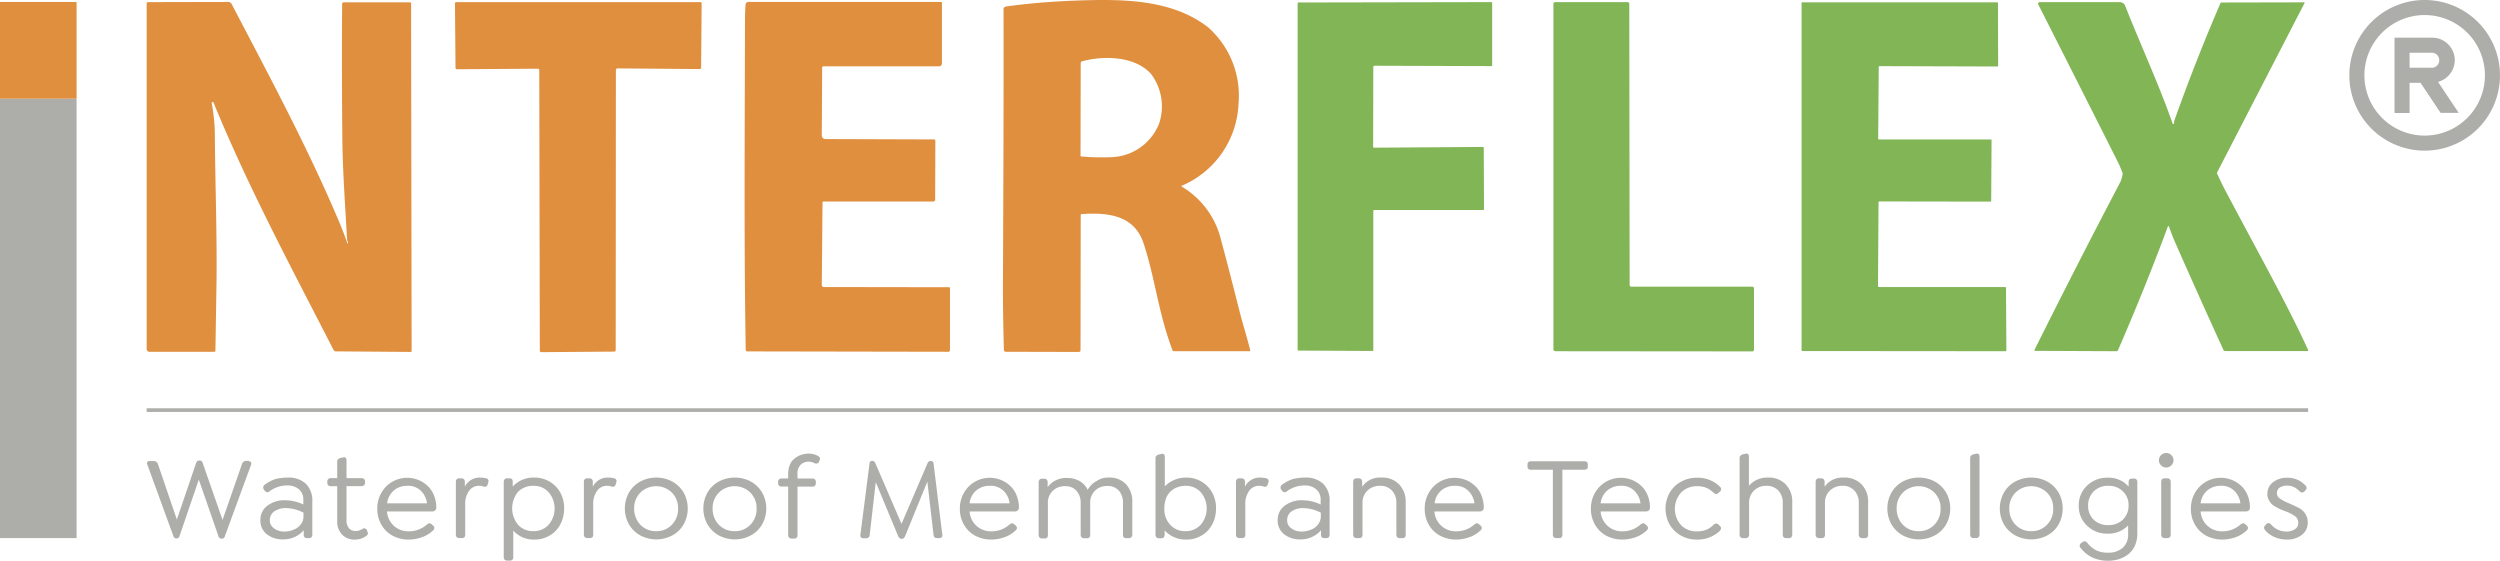
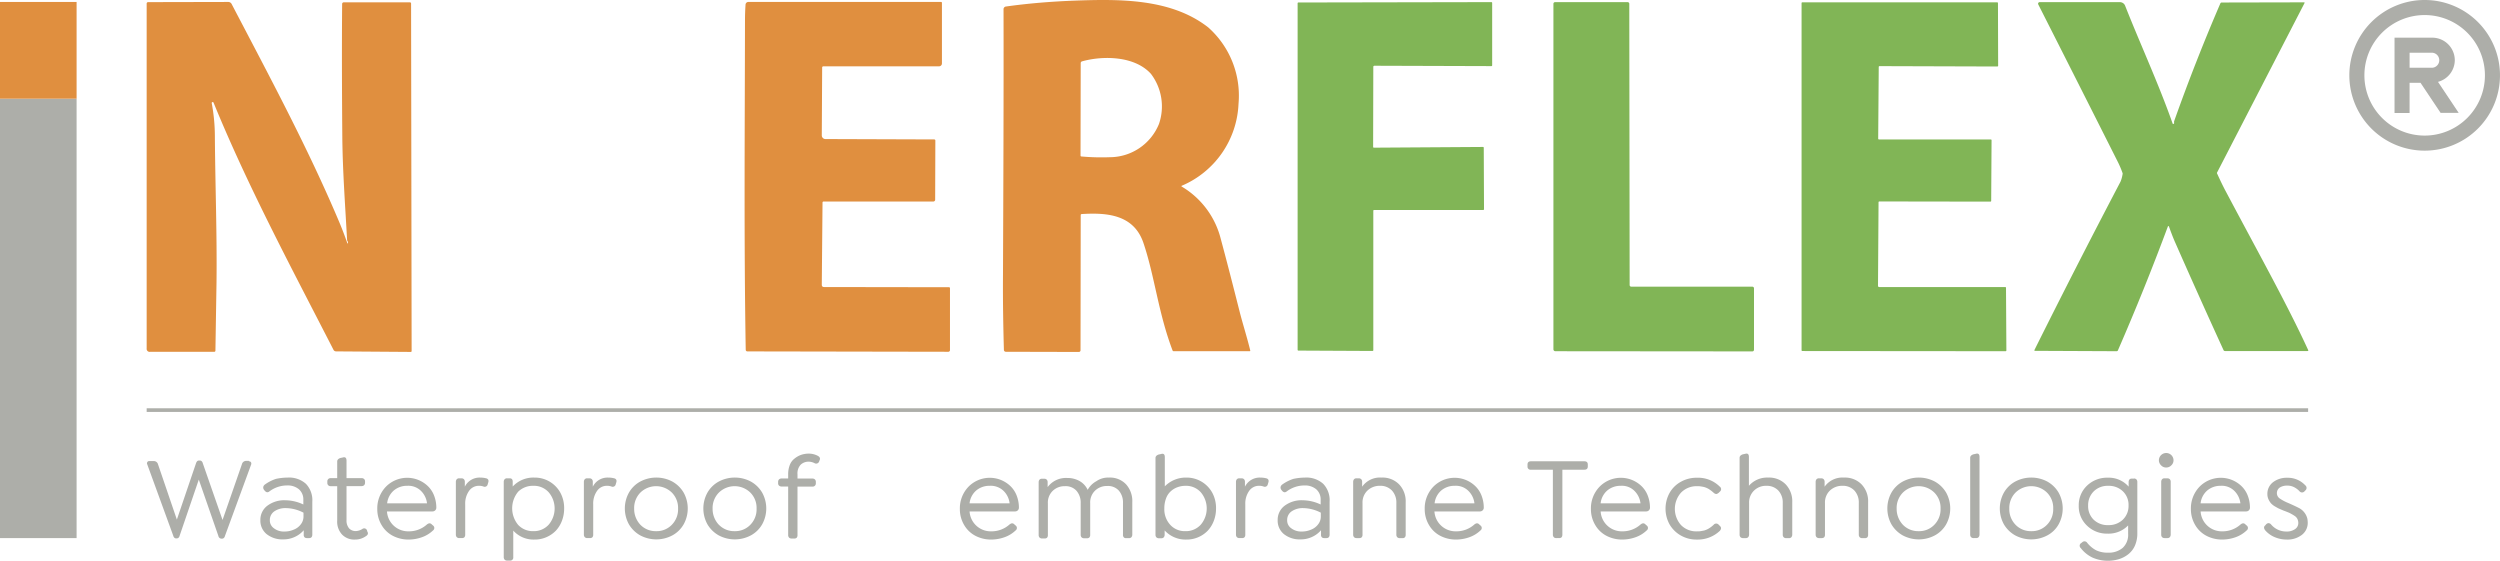
<svg xmlns="http://www.w3.org/2000/svg" width="182.781" height="41" viewBox="0 0 182.781 41">
  <g id="Group_47" data-name="Group 47" transform="translate(-3437 547)">
    <g id="Group_46" data-name="Group 46">
      <g id="Group_45" data-name="Group 45">
        <g id="interflex" transform="translate(3437 -547)">
          <path id="Path_1541" data-name="Path 1541" d="M79.08,15.651a.075.075,0,0,0-.067.08L79,25.585a.128.128,0,0,1-.147.147l-5.321-.013a.142.142,0,0,1-.134-.12c-.053-1.858-.08-3.7-.067-5.522.027-6.444.054-12.915.04-19.4a.2.2,0,0,1,.174-.2C75.163.249,76.808.116,78.479.049,81.795-.072,85.591-.138,88.332,2a6.671,6.671,0,0,1,2.219,5.589,6.819,6.819,0,0,1-4.145,5.99c-.04.013-.04.04,0,.067a6.2,6.2,0,0,1,2.848,3.824c.481,1.778.936,3.57,1.39,5.361.2.789.535,1.845.762,2.781.013.054-.013.067-.054.067H85.819a.089.089,0,0,1-.094-.067c-1.043-2.741-1.31-5.468-2.139-7.888C82.877,15.7,80.952,15.531,79.08,15.651Zm-.067-11.03L79,11.373a.063.063,0,0,0,.067.067,16.423,16.423,0,0,0,2.086.054A3.893,3.893,0,0,0,84.736,9.06,3.928,3.928,0,0,0,84.148,5.4c-1.177-1.31-3.5-1.35-5.054-.909A.134.134,0,0,0,79.014,4.621Z" fill="#e08f3f" />
          <path id="Path_1542" data-name="Path 1542" d="M25.429,17.777a.123.123,0,0,0-.013-.134.177.177,0,0,1-.04-.107c-.134-2.473-.321-4.974-.348-7.447-.027-3.276-.04-6.538-.013-9.8a.12.12,0,0,1,.12-.12h4.813c.067,0,.107.027.107.094l.04,25.4a.063.063,0,0,1-.067.067l-5.468-.04a.209.209,0,0,1-.174-.107c-3.048-5.949-6.23-11.872-8.771-18.076a.069.069,0,0,0-.094-.04c-.027.013-.054.053-.04.08A13.318,13.318,0,0,1,15.71,10c.027,3.543.16,7.086.12,10.629q-.04,2.527-.08,5.014a.086.086,0,0,1-.08.08H10.977a.221.221,0,0,1-.254-.254V.263A.105.105,0,0,1,10.83.156L16.7.143a.276.276,0,0,1,.227.134C19.654,5.5,22.488,10.758,24.788,16.2q.321.762.6,1.564C25.376,17.817,25.4,17.817,25.429,17.777Z" fill="#e08f3f" />
-           <path id="Path_1543" data-name="Path 1543" d="M45.029,5.129,45.016,25.6a.113.113,0,0,1-.094.107l-5.348.04a.113.113,0,0,1-.107-.094l-.04-20.536a.1.1,0,0,0-.107-.094l-5.909.04a.1.1,0,0,1-.107-.094L33.264.262a.1.1,0,0,1,.094-.107H51.192A.1.1,0,0,1,51.3.249l-.04,4.706a.1.1,0,0,1-.107.094L45.109,5a.157.157,0,0,0-.08.134Z" fill="#e08f3f" />
          <path id="Path_1544" data-name="Path 1544" d="M60.083,20.812c0,.12.054.174.174.174L69.375,21a.071.071,0,0,1,.08.08v4.492a.128.128,0,0,1-.147.147l-14.666-.027a.12.12,0,0,1-.12-.12c-.134-8-.067-15.99-.054-23.985,0-.455.013-.869.04-1.23a.207.207,0,0,1,.227-.214H68.8a.063.063,0,0,1,.067.067V4.635a.211.211,0,0,1-.214.214H60.19a.086.086,0,0,0-.08.08L60.083,9.9a.268.268,0,0,0,.267.267l7.942.027c.054,0,.094.027.094.08L68.372,14.6a.134.134,0,0,1-.134.134H60.217a.071.071,0,0,0-.08.08Z" fill="#e08f3f" />
          <path id="Path_1545" data-name="Path 1545" d="M100.406,4.875l-.013,5.869a.057.057,0,0,0,.053.053l7.982-.053a.057.057,0,0,1,.053.053L108.5,15.3a.058.058,0,0,1-.054.053H100.46a.058.058,0,0,0-.054.054v10.2a.058.058,0,0,1-.053.053l-5.428-.027a.057.057,0,0,1-.053-.054V.235a.057.057,0,0,1,.053-.053L109.043.155a.057.057,0,0,1,.053.053V4.781a.057.057,0,0,1-.053.053l-8.57-.027C100.433,4.821,100.406,4.848,100.406,4.875Z" fill="#81b556" />
          <path id="Path_1546" data-name="Path 1546" d="M113.574,25.545V.277a.12.12,0,0,1,.121-.12H119a.12.12,0,0,1,.121.12l.026,20.563a.12.12,0,0,0,.121.12h8.85a.12.12,0,0,1,.121.12v4.492a.12.12,0,0,1-.121.12l-14.412-.013A.144.144,0,0,1,113.574,25.545Z" fill="#81b556" />
          <path id="Path_1547" data-name="Path 1547" d="M137.386,20.986h9.225a.058.058,0,0,1,.053.053l.027,4.586a.058.058,0,0,1-.054.053l-14.867-.013a.058.058,0,0,1-.053-.053V.223A.058.058,0,0,1,131.77.17h14.252a.058.058,0,0,1,.054.053l.013,4.586a.058.058,0,0,1-.053.053l-8.624-.027a.058.058,0,0,0-.053.053l-.04,5.254a.057.057,0,0,0,.053.053h8.182a.058.058,0,0,1,.054.054l-.027,4.439a.058.058,0,0,1-.053.054l-8.129-.013a.058.058,0,0,0-.054.053l-.04,6.15C137.332,20.96,137.359,20.986,137.386,20.986Z" fill="#81b556" />
          <path id="Path_1548" data-name="Path 1548" d="M158.846,9.034a.049.049,0,0,0,.067.027c.013-.013.04-.027.04-.04V8.887a.082.082,0,0,1,.013-.053q1.545-4.352,3.369-8.583a.1.1,0,0,1,.107-.067l6-.013c.054,0,.067.027.04.067L162.108,12.59a.1.1,0,0,0,0,.12c.214.468.428.922.668,1.364,2.46,4.639,4.439,8.169,5.977,11.511.026.053.013.08-.054.08h-6.016a.118.118,0,0,1-.121-.08q-1.764-3.851-3.489-7.768c-.187-.414-.348-.842-.495-1.257,0-.027-.026-.027-.053-.027a.029.029,0,0,0-.027.027q-1.7,4.572-3.65,9.051a.105.105,0,0,1-.107.067l-5.949-.027c-.054,0-.067-.027-.04-.08q3.089-6.2,6.283-12.287a2.279,2.279,0,0,0,.147-.521.178.178,0,0,0,0-.12,7.043,7.043,0,0,0-.307-.735Q151.967,6.132,149.019.317a.112.112,0,0,1,.054-.147c.013-.013.026-.013.053-.013h5.869a.41.41,0,0,1,.375.254C156.493,3.258,157.816,6.106,158.846,9.034Z" fill="#81b556" />
          <path id="Path_1549" data-name="Path 1549" d="M168.752,29.85H10.723v.267H168.752Z" fill="#adaea9" />
          <path id="Path_1550" data-name="Path 1550" d="M18.2,33.727a.173.173,0,0,1,.147.067.192.192,0,0,1,.013.174l-1.912,5.214a.3.3,0,0,1-.094.161.226.226,0,0,1-.134.04h-.027a.238.238,0,0,1-.227-.2l-1.431-4.118-1.4,4.1a.3.3,0,0,1-.094.16.226.226,0,0,1-.134.04h-.013a.2.2,0,0,1-.134-.04.3.3,0,0,1-.094-.16l-1.9-5.214a.162.162,0,0,1,.013-.174c.027-.054.08-.067.16-.067h.294a.315.315,0,0,1,.321.241l1.377,4.038,1.4-4.118a.417.417,0,0,1,.094-.16.2.2,0,0,1,.134-.04h.04a.2.2,0,0,1,.134.04.3.3,0,0,1,.094.16l1.444,4.145,1.417-4.078a.315.315,0,0,1,.321-.241H18.2Z" fill="#adaea9" />
          <path id="Path_1551" data-name="Path 1551" d="M21.029,34.917a1.843,1.843,0,0,1,1.337.455,1.73,1.73,0,0,1,.468,1.31v2.406c0,.16-.08.254-.227.254h-.174a.231.231,0,0,1-.174-.067.262.262,0,0,1-.053-.187v-.321a1.9,1.9,0,0,1-.668.495,1.964,1.964,0,0,1-.829.174,1.844,1.844,0,0,1-1.217-.388,1.266,1.266,0,0,1-.455-1.029,1.279,1.279,0,0,1,.508-1.043,2.056,2.056,0,0,1,1.323-.4,3.128,3.128,0,0,1,1.31.308v-.348a.98.98,0,0,0-.321-.762A1.269,1.269,0,0,0,21,35.492a2.15,2.15,0,0,0-1.31.441c-.12.094-.227.067-.334-.054l-.053-.067a.273.273,0,0,1-.054-.214.3.3,0,0,1,.12-.174,2.937,2.937,0,0,1,.815-.414A4.275,4.275,0,0,1,21.029,34.917ZM20.8,38.861a1.659,1.659,0,0,0,.668-.134,1.167,1.167,0,0,0,.521-.388.912.912,0,0,0,.2-.575v-.281a2.868,2.868,0,0,0-1.283-.334,1.438,1.438,0,0,0-.856.241.762.762,0,0,0-.321.642.693.693,0,0,0,.294.588A1.17,1.17,0,0,0,20.8,38.861Z" fill="#adaea9" />
          <path id="Path_1552" data-name="Path 1552" d="M26.86,38.874c.08.12.04.241-.12.334a1.343,1.343,0,0,1-.789.241,1.239,1.239,0,0,1-.936-.361,1.379,1.379,0,0,1-.361-1.029V35.545h-.481a.229.229,0,0,1-.241-.241V35.2a.229.229,0,0,1,.241-.241h.481V33.74c0-.12.08-.2.227-.254l.187-.04c.174-.053.267.027.267.241v1.27h1.1a.264.264,0,0,1,.187.067.231.231,0,0,1,.067.174V35.3a.254.254,0,0,1-.067.174.264.264,0,0,1-.187.067h-1.1v2.487a.876.876,0,0,0,.187.6.655.655,0,0,0,.508.2,1,1,0,0,0,.455-.147.22.22,0,0,1,.348.094Z" fill="#adaea9" />
          <path id="Path_1553" data-name="Path 1553" d="M28.291,37.363a1.551,1.551,0,0,0,1.591,1.484,1.964,1.964,0,0,0,1.324-.495c.147-.12.267-.12.374,0l.094.08a.22.22,0,0,1-.013.348,2.26,2.26,0,0,1-.842.508,2.933,2.933,0,0,1-.936.16,2.471,2.471,0,0,1-1.123-.254,2.04,2.04,0,0,1-.842-.775,2.257,2.257,0,0,1-.334-1.2,2.282,2.282,0,0,1,.628-1.631,2.181,2.181,0,0,1,3.048-.067,1.9,1.9,0,0,1,.481.722,2.441,2.441,0,0,1,.16.869.272.272,0,0,1-.08.2.282.282,0,0,1-.214.08H28.291Zm1.484-1.845a1.488,1.488,0,0,0-.989.348,1.448,1.448,0,0,0-.481.936h2.915a1.508,1.508,0,0,0-.4-.869A1.312,1.312,0,0,0,29.775,35.518Z" fill="#adaea9" />
          <path id="Path_1554" data-name="Path 1554" d="M35.549,34.971c.147.04.2.147.147.307l-.04.134a.222.222,0,0,1-.307.16.878.878,0,0,0-.307-.054.868.868,0,0,0-.749.374,1.594,1.594,0,0,0-.281.976v2.219a.283.283,0,0,1-.054.187.231.231,0,0,1-.174.067h-.214a.254.254,0,0,1-.174-.067.265.265,0,0,1-.067-.187V35.224a.29.29,0,0,1,.067-.187.231.231,0,0,1,.174-.067h.174a.254.254,0,0,1,.174.067.264.264,0,0,1,.067.187v.361a1.2,1.2,0,0,1,1.123-.668A1.8,1.8,0,0,1,35.549,34.971Z" fill="#adaea9" />
          <path id="Path_1555" data-name="Path 1555" d="M39.067,34.917a2.134,2.134,0,0,1,1.912,1.123,2.355,2.355,0,0,1,.267,1.15,2.457,2.457,0,0,1-.16.882,2.182,2.182,0,0,1-.441.722,2.155,2.155,0,0,1-.7.481,2.123,2.123,0,0,1-.882.174,1.993,1.993,0,0,1-1.537-.655v1.939a.222.222,0,0,1-.241.254h-.214a.254.254,0,0,1-.174-.067.265.265,0,0,1-.067-.187V35.224a.29.29,0,0,1,.067-.187.231.231,0,0,1,.174-.067h.187c.16,0,.227.08.227.254v.348A2.059,2.059,0,0,1,39.067,34.917Zm-.08,3.917a1.465,1.465,0,0,0,1.136-.481,1.832,1.832,0,0,0,0-2.353,1.446,1.446,0,0,0-1.136-.481,1.524,1.524,0,0,0-1.1.428,1.9,1.9,0,0,0,0,2.433A1.463,1.463,0,0,0,38.986,38.834Z" fill="#adaea9" />
          <path id="Path_1556" data-name="Path 1556" d="M44.909,34.971c.147.04.2.147.147.307l-.04.134a.222.222,0,0,1-.307.16.878.878,0,0,0-.308-.054.868.868,0,0,0-.749.374,1.594,1.594,0,0,0-.281.976v2.219a.283.283,0,0,1-.054.187.231.231,0,0,1-.174.067H42.93a.254.254,0,0,1-.174-.067.265.265,0,0,1-.067-.187V35.224a.29.29,0,0,1,.067-.187.231.231,0,0,1,.174-.067H43.1a.254.254,0,0,1,.174.067.265.265,0,0,1,.067.187v.361a1.2,1.2,0,0,1,1.123-.668A1.729,1.729,0,0,1,44.909,34.971Z" fill="#adaea9" />
          <path id="Path_1557" data-name="Path 1557" d="M49.16,39.142a2.5,2.5,0,0,1-2.353,0,2.206,2.206,0,0,1-.829-.816,2.394,2.394,0,0,1,0-2.3,2.116,2.116,0,0,1,.829-.816,2.5,2.5,0,0,1,2.353,0,2.207,2.207,0,0,1,.829.816,2.394,2.394,0,0,1,0,2.3A2.112,2.112,0,0,1,49.16,39.142Zm-2.34-.775a1.552,1.552,0,0,0,1.15.468,1.531,1.531,0,0,0,1.15-.468,1.6,1.6,0,0,0,.455-1.177,1.582,1.582,0,0,0-.455-1.176,1.647,1.647,0,0,0-2.3,0,1.6,1.6,0,0,0-.455,1.176A1.681,1.681,0,0,0,46.82,38.366Z" fill="#adaea9" />
          <path id="Path_1558" data-name="Path 1558" d="M54.9,39.142a2.5,2.5,0,0,1-2.353,0,2.205,2.205,0,0,1-.829-.816,2.394,2.394,0,0,1,0-2.3,2.115,2.115,0,0,1,.829-.816,2.5,2.5,0,0,1,2.353,0,2.207,2.207,0,0,1,.829.816,2.394,2.394,0,0,1,0,2.3A2.112,2.112,0,0,1,54.9,39.142Zm-2.34-.775a1.552,1.552,0,0,0,1.15.468,1.531,1.531,0,0,0,1.15-.468,1.6,1.6,0,0,0,.455-1.177,1.582,1.582,0,0,0-.455-1.176,1.647,1.647,0,0,0-2.3,0A1.6,1.6,0,0,0,52.1,37.19,1.681,1.681,0,0,0,52.556,38.366Z" fill="#adaea9" />
          <path id="Path_1559" data-name="Path 1559" d="M59.79,33.326c.147.08.2.187.134.321l-.04.107a.231.231,0,0,1-.334.107.965.965,0,0,0-.428-.107.829.829,0,0,0-.588.227.93.93,0,0,0-.227.7v.307h1.1a.254.254,0,0,1,.174.067.231.231,0,0,1,.067.174v.107a.229.229,0,0,1-.241.241h-1.1v3.543a.283.283,0,0,1-.053.187.231.231,0,0,1-.174.067h-.214a.254.254,0,0,1-.174-.067.265.265,0,0,1-.067-.187V35.572h-.481a.29.29,0,0,1-.187-.067.231.231,0,0,1-.067-.174v-.107a.254.254,0,0,1,.067-.174.265.265,0,0,1,.187-.067h.481v-.307a1.824,1.824,0,0,1,.12-.682,1.054,1.054,0,0,1,.348-.468,1.636,1.636,0,0,1,.468-.267,1.8,1.8,0,0,1,.535-.094A1.442,1.442,0,0,1,59.79,33.326Z" fill="#adaea9" />
-           <path id="Path_1560" data-name="Path 1560" d="M68.893,39.088a.21.21,0,0,1-.04.187.231.231,0,0,1-.174.067h-.174c-.16,0-.241-.08-.254-.254L67.8,35.211l-1.618,3.971a.41.41,0,0,1-.107.16.238.238,0,0,1-.134.053H65.9c-.093,0-.174-.067-.241-.214l-1.631-3.931-.441,3.85a.242.242,0,0,1-.267.254h-.2a.231.231,0,0,1-.174-.067.21.21,0,0,1-.04-.187l.668-5.228c.013-.12.08-.174.174-.174h.04c.094,0,.16.054.214.174L65.912,38.3l1.9-4.425a.246.246,0,0,1,.214-.174h.04c.094,0,.16.054.187.174Z" fill="#adaea9" />
          <path id="Path_1561" data-name="Path 1561" d="M70.886,37.363a1.551,1.551,0,0,0,1.591,1.484,1.964,1.964,0,0,0,1.324-.495c.147-.12.267-.12.374,0l.093.08a.22.22,0,0,1-.013.348,2.26,2.26,0,0,1-.842.508,2.933,2.933,0,0,1-.936.16,2.471,2.471,0,0,1-1.123-.254,2.041,2.041,0,0,1-.842-.775,2.257,2.257,0,0,1-.334-1.2,2.283,2.283,0,0,1,.628-1.631,2.181,2.181,0,0,1,3.048-.067,1.9,1.9,0,0,1,.481.722,2.438,2.438,0,0,1,.16.869.272.272,0,0,1-.08.2.282.282,0,0,1-.214.08H70.886Zm1.471-1.845a1.488,1.488,0,0,0-.989.348,1.448,1.448,0,0,0-.481.936h2.928a1.508,1.508,0,0,0-.4-.869A1.341,1.341,0,0,0,72.357,35.518Z" fill="#adaea9" />
          <path id="Path_1562" data-name="Path 1562" d="M81.073,34.917a1.612,1.612,0,0,1,1.257.495,1.828,1.828,0,0,1,.455,1.3v2.38a.29.29,0,0,1-.067.187.231.231,0,0,1-.174.067h-.227a.2.2,0,0,1-.16-.067.261.261,0,0,1-.053-.187V36.775a1.312,1.312,0,0,0-.307-.909,1.061,1.061,0,0,0-.842-.334,1.23,1.23,0,0,0-.9.348,1.189,1.189,0,0,0-.348.909V39.1a.283.283,0,0,1-.054.187.231.231,0,0,1-.174.067h-.227a.254.254,0,0,1-.174-.067.265.265,0,0,1-.067-.187V36.789a1.312,1.312,0,0,0-.308-.909,1.06,1.06,0,0,0-.842-.334,1.23,1.23,0,0,0-.9.348,1.189,1.189,0,0,0-.348.909v2.313a.283.283,0,0,1-.053.187.231.231,0,0,1-.174.067H76.18a.254.254,0,0,1-.174-.067.264.264,0,0,1-.067-.187V35.251a.29.29,0,0,1,.067-.187A.231.231,0,0,1,76.18,35h.174a.254.254,0,0,1,.174.067.264.264,0,0,1,.067.187v.361a1.665,1.665,0,0,1,1.431-.669,1.8,1.8,0,0,1,.909.227,1.444,1.444,0,0,1,.588.642,1.579,1.579,0,0,1,.628-.628A1.5,1.5,0,0,1,81.073,34.917Z" fill="#adaea9" />
          <path id="Path_1563" data-name="Path 1563" d="M86.729,34.917A2.134,2.134,0,0,1,88.64,36.04a2.353,2.353,0,0,1,.267,1.15,2.456,2.456,0,0,1-.16.882,2.181,2.181,0,0,1-.441.722,2.137,2.137,0,0,1-1.578.655,2.07,2.07,0,0,1-1.578-.668V39.1a.29.29,0,0,1-.067.187.231.231,0,0,1-.174.067h-.187a.254.254,0,0,1-.174-.067.265.265,0,0,1-.067-.187V33.486c0-.12.08-.2.227-.254l.187-.04c.174-.053.267.027.267.227v2.139A2.15,2.15,0,0,1,86.729,34.917Zm-.067,3.917a1.465,1.465,0,0,0,1.136-.481A1.832,1.832,0,0,0,87.8,36a1.446,1.446,0,0,0-1.136-.481,1.7,1.7,0,0,0-.588.107,1.466,1.466,0,0,0-.495.308,1.3,1.3,0,0,0-.334.521,2.045,2.045,0,0,0-.12.722,1.676,1.676,0,0,0,.454,1.217A1.431,1.431,0,0,0,86.662,38.834Z" fill="#adaea9" />
          <path id="Path_1564" data-name="Path 1564" d="M92.585,34.971c.147.04.2.147.147.307l-.04.134a.222.222,0,0,1-.307.16.878.878,0,0,0-.308-.054.868.868,0,0,0-.749.374,1.594,1.594,0,0,0-.281.976v2.219a.283.283,0,0,1-.053.187.231.231,0,0,1-.174.067h-.214a.254.254,0,0,1-.174-.067.265.265,0,0,1-.067-.187V35.224a.29.29,0,0,1,.067-.187.231.231,0,0,1,.174-.067h.174a.254.254,0,0,1,.174.067.265.265,0,0,1,.067.187v.361a1.2,1.2,0,0,1,1.123-.668A1.8,1.8,0,0,1,92.585,34.971Z" fill="#adaea9" />
          <path id="Path_1565" data-name="Path 1565" d="M95.406,34.917a1.843,1.843,0,0,1,1.337.455,1.729,1.729,0,0,1,.468,1.31v2.406c0,.16-.08.254-.227.254H96.81a.231.231,0,0,1-.174-.067.261.261,0,0,1-.053-.187v-.321a1.9,1.9,0,0,1-.669.495,1.964,1.964,0,0,1-.829.174,1.844,1.844,0,0,1-1.217-.388,1.266,1.266,0,0,1-.454-1.029,1.279,1.279,0,0,1,.508-1.043,2.056,2.056,0,0,1,1.324-.4,3.128,3.128,0,0,1,1.31.308v-.348a.98.98,0,0,0-.321-.762,1.269,1.269,0,0,0-.856-.281,2.15,2.15,0,0,0-1.31.441c-.12.094-.227.067-.334-.054l-.053-.067a.272.272,0,0,1-.054-.214.3.3,0,0,1,.12-.174,2.938,2.938,0,0,1,.816-.414A4.273,4.273,0,0,1,95.406,34.917Zm-.227,3.944a1.658,1.658,0,0,0,.668-.134,1.167,1.167,0,0,0,.521-.388.912.912,0,0,0,.2-.575v-.281a2.868,2.868,0,0,0-1.284-.334,1.437,1.437,0,0,0-.856.241.762.762,0,0,0-.321.642.693.693,0,0,0,.294.588A1.2,1.2,0,0,0,95.179,38.861Z" fill="#adaea9" />
          <path id="Path_1566" data-name="Path 1566" d="M101.008,34.917a1.691,1.691,0,0,1,1.283.495,1.788,1.788,0,0,1,.482,1.3v2.38a.284.284,0,0,1-.054.187.23.23,0,0,1-.174.067h-.214a.254.254,0,0,1-.173-.067.265.265,0,0,1-.067-.187V36.775a1.28,1.28,0,0,0-.321-.909,1.148,1.148,0,0,0-.869-.348,1.3,1.3,0,0,0-.923.348,1.2,1.2,0,0,0-.361.909v2.313a.283.283,0,0,1-.053.187.231.231,0,0,1-.174.067h-.214A.254.254,0,0,1,99,39.276a.265.265,0,0,1-.067-.187V35.224A.29.29,0,0,1,99,35.037a.231.231,0,0,1,.174-.067h.174a.254.254,0,0,1,.174.067.265.265,0,0,1,.067.187v.361A1.593,1.593,0,0,1,101.008,34.917Z" fill="#adaea9" />
          <path id="Path_1567" data-name="Path 1567" d="M104.873,37.363a1.551,1.551,0,0,0,1.591,1.484,1.962,1.962,0,0,0,1.323-.495c.147-.12.268-.12.375,0l.093.08a.22.22,0,0,1-.013.348,2.269,2.269,0,0,1-.842.508,2.936,2.936,0,0,1-.936.16,2.469,2.469,0,0,1-1.123-.254,2.041,2.041,0,0,1-.843-.775,2.256,2.256,0,0,1-.334-1.2,2.284,2.284,0,0,1,.628-1.631,2.182,2.182,0,0,1,3.049-.067,1.9,1.9,0,0,1,.481.722,2.438,2.438,0,0,1,.16.869.27.27,0,0,1-.08.2.281.281,0,0,1-.214.08h-3.315Zm1.484-1.845a1.49,1.49,0,0,0-.99.348,1.452,1.452,0,0,0-.481.936H107.8a1.517,1.517,0,0,0-.4-.869A1.3,1.3,0,0,0,106.357,35.518Z" fill="#adaea9" />
          <path id="Path_1568" data-name="Path 1568" d="M113.775,39.342a.232.232,0,0,1-.174-.067.265.265,0,0,1-.067-.187V34.342h-1.6a.222.222,0,0,1-.254-.241v-.134c0-.16.08-.241.254-.241h3.9c.174,0,.254.08.254.241V34.1c0,.16-.08.241-.254.241h-1.605v4.746c0,.174-.08.254-.227.254Z" fill="#adaea9" />
          <path id="Path_1569" data-name="Path 1569" d="M117.025,37.363a1.551,1.551,0,0,0,1.591,1.484,1.965,1.965,0,0,0,1.324-.495c.147-.12.267-.12.374,0l.094.08a.221.221,0,0,1-.014.348,2.261,2.261,0,0,1-.842.508,2.936,2.936,0,0,1-.936.16,2.472,2.472,0,0,1-1.123-.254,2.038,2.038,0,0,1-.842-.775,2.257,2.257,0,0,1-.335-1.2,2.281,2.281,0,0,1,.629-1.631,2.181,2.181,0,0,1,3.048-.067,1.9,1.9,0,0,1,.481.722,2.439,2.439,0,0,1,.161.869.274.274,0,0,1-.08.2.284.284,0,0,1-.214.08h-3.316Zm1.471-1.845a1.49,1.49,0,0,0-.99.348,1.448,1.448,0,0,0-.481.936h2.915a1.512,1.512,0,0,0-.4-.869A1.292,1.292,0,0,0,118.5,35.518Z" fill="#adaea9" />
          <path id="Path_1570" data-name="Path 1570" d="M124.071,39.449a2.293,2.293,0,0,1-1.176-.294,2.2,2.2,0,0,1-.829-.816,2.388,2.388,0,0,1,0-2.3,2.111,2.111,0,0,1,.829-.816,2.327,2.327,0,0,1,1.176-.294,2.245,2.245,0,0,1,1.671.655.22.22,0,0,1,.014.348l-.094.094a.446.446,0,0,1-.174.094.33.33,0,0,1-.2-.094,2.754,2.754,0,0,0-.348-.267,1.417,1.417,0,0,0-.334-.147c-.107-.027-.2-.04-.281-.053a1.528,1.528,0,0,0-.254-.013,1.581,1.581,0,0,0-1.163.468,1.785,1.785,0,0,0-.013,2.367,1.548,1.548,0,0,0,1.176.468,1.451,1.451,0,0,0,.254-.013c.08-.013.161-.027.281-.053a1.412,1.412,0,0,0,.334-.147,2.066,2.066,0,0,0,.348-.267.239.239,0,0,1,.374,0l.094.094c.107.107.093.214-.014.348A2.343,2.343,0,0,1,124.071,39.449Z" fill="#adaea9" />
          <path id="Path_1571" data-name="Path 1571" d="M129.271,34.917a1.693,1.693,0,0,1,1.284.495,1.787,1.787,0,0,1,.481,1.3v2.38a.291.291,0,0,1-.067.187.23.23,0,0,1-.174.067h-.214a.253.253,0,0,1-.173-.067.265.265,0,0,1-.067-.187V36.776a1.28,1.28,0,0,0-.321-.909,1.148,1.148,0,0,0-.869-.348,1.24,1.24,0,0,0-.909.348,1.2,1.2,0,0,0-.361.909v2.313a.291.291,0,0,1-.067.187.232.232,0,0,1-.174.067h-.214a.256.256,0,0,1-.174-.067.265.265,0,0,1-.066-.187V33.473c0-.12.08-.2.227-.254l.187-.04c.174-.053.267.027.267.227v2.112A1.764,1.764,0,0,1,129.271,34.917Z" fill="#adaea9" />
          <path id="Path_1572" data-name="Path 1572" d="M134.818,34.917a1.693,1.693,0,0,1,1.284.495,1.787,1.787,0,0,1,.481,1.3v2.38a.283.283,0,0,1-.053.187.232.232,0,0,1-.174.067h-.214a.254.254,0,0,1-.174-.067.265.265,0,0,1-.067-.187V36.775a1.28,1.28,0,0,0-.321-.909,1.146,1.146,0,0,0-.869-.348,1.294,1.294,0,0,0-.922.348,1.2,1.2,0,0,0-.361.909v2.313a.278.278,0,0,1-.054.187.229.229,0,0,1-.173.067h-.214a.254.254,0,0,1-.174-.067.265.265,0,0,1-.067-.187V35.224a.291.291,0,0,1,.067-.187.232.232,0,0,1,.174-.067h.174a.253.253,0,0,1,.173.067.265.265,0,0,1,.067.187v.361A1.594,1.594,0,0,1,134.818,34.917Z" fill="#adaea9" />
          <path id="Path_1573" data-name="Path 1573" d="M141.464,39.142a2.5,2.5,0,0,1-2.353,0,2.213,2.213,0,0,1-.829-.816,2.4,2.4,0,0,1,0-2.3,2.118,2.118,0,0,1,.829-.816,2.5,2.5,0,0,1,2.353,0,2.2,2.2,0,0,1,.829.816,2.4,2.4,0,0,1,0,2.3A2.107,2.107,0,0,1,141.464,39.142Zm-2.339-.775a1.551,1.551,0,0,0,1.149.468,1.531,1.531,0,0,0,1.15-.468,1.6,1.6,0,0,0,.455-1.177,1.58,1.58,0,0,0-.455-1.176,1.646,1.646,0,0,0-2.3,0,1.6,1.6,0,0,0-.455,1.176A1.682,1.682,0,0,0,139.125,38.366Z" fill="#adaea9" />
          <path id="Path_1574" data-name="Path 1574" d="M144.286,39.342a.254.254,0,0,1-.174-.067.265.265,0,0,1-.067-.187V33.472c0-.12.08-.2.227-.254l.187-.04c.174-.053.268.027.268.227v5.682a.29.29,0,0,1-.067.187.232.232,0,0,1-.174.067Z" fill="#adaea9" />
          <path id="Path_1575" data-name="Path 1575" d="M149.687,39.142a2.5,2.5,0,0,1-2.353,0,2.206,2.206,0,0,1-.829-.816,2.4,2.4,0,0,1,0-2.3,2.118,2.118,0,0,1,.829-.816,2.5,2.5,0,0,1,2.353,0,2.208,2.208,0,0,1,.829.816,2.4,2.4,0,0,1,0,2.3A2.032,2.032,0,0,1,149.687,39.142Zm-2.326-.775a1.551,1.551,0,0,0,1.15.468,1.53,1.53,0,0,0,1.149-.468,1.6,1.6,0,0,0,.455-1.177,1.58,1.58,0,0,0-.455-1.176,1.646,1.646,0,0,0-2.3,0,1.6,1.6,0,0,0-.455,1.176A1.622,1.622,0,0,0,147.361,38.366Z" fill="#adaea9" />
          <path id="Path_1576" data-name="Path 1576" d="M156.024,34.983a.254.254,0,0,1,.174.067.265.265,0,0,1,.067.187v3.743a2.212,2.212,0,0,1-.174.909,1.656,1.656,0,0,1-.481.628,2.092,2.092,0,0,1-.682.361A2.825,2.825,0,0,1,153,40.772a2.362,2.362,0,0,1-.869-.7.226.226,0,0,1,.041-.374l.066-.053a.235.235,0,0,1,.361.04,2.092,2.092,0,0,0,.655.548,1.962,1.962,0,0,0,.883.174,1.569,1.569,0,0,0,1.056-.348,1.3,1.3,0,0,0,.4-1.029v-.615a1.984,1.984,0,0,1-1.5.6,2.077,2.077,0,0,1-1.511-.588,1.937,1.937,0,0,1-.6-1.457,1.957,1.957,0,0,1,.6-1.457,2.108,2.108,0,0,1,1.524-.588,1.926,1.926,0,0,1,1.524.655v-.334c0-.16.08-.254.228-.254h.16Zm-1.885,3.409a1.472,1.472,0,0,0,1.069-.4,1.387,1.387,0,0,0,.415-1.029,1.37,1.37,0,0,0-.415-1.043,1.471,1.471,0,0,0-1.069-.4,1.441,1.441,0,0,0-1.056.4,1.418,1.418,0,0,0-.415,1.043,1.381,1.381,0,0,0,.4,1.029A1.455,1.455,0,0,0,154.139,38.392Z" fill="#adaea9" />
          <path id="Path_1577" data-name="Path 1577" d="M158.751,34.021a.505.505,0,0,1-.374.16.487.487,0,0,1-.375-.16.514.514,0,0,1-.16-.388.535.535,0,0,1,1.069,0A.494.494,0,0,1,158.751,34.021Zm-.5,5.321a.256.256,0,0,1-.174-.067.265.265,0,0,1-.066-.187V35.224a.29.29,0,0,1,.066-.187.233.233,0,0,1,.174-.067h.214a.254.254,0,0,1,.174.067.265.265,0,0,1,.067.187v3.864a.291.291,0,0,1-.067.187.232.232,0,0,1-.174.067Z" fill="#adaea9" />
          <path id="Path_1578" data-name="Path 1578" d="M160.89,37.363a1.551,1.551,0,0,0,1.591,1.484,1.965,1.965,0,0,0,1.324-.495c.147-.12.267-.12.374,0l.094.08a.22.22,0,0,1-.014.348,2.253,2.253,0,0,1-.842.508,2.932,2.932,0,0,1-.936.16,2.472,2.472,0,0,1-1.123-.254,2.044,2.044,0,0,1-.842-.775,2.256,2.256,0,0,1-.334-1.2,2.284,2.284,0,0,1,.628-1.631,2.181,2.181,0,0,1,3.048-.067,1.905,1.905,0,0,1,.482.722,2.438,2.438,0,0,1,.16.869.274.274,0,0,1-.08.2.284.284,0,0,1-.214.08H160.89Zm1.471-1.845a1.486,1.486,0,0,0-.989.348,1.449,1.449,0,0,0-.482.936H163.8a1.511,1.511,0,0,0-.4-.869A1.3,1.3,0,0,0,162.361,35.518Z" fill="#adaea9" />
          <path id="Path_1579" data-name="Path 1579" d="M167.187,39.449a2.244,2.244,0,0,1-.869-.174,1.853,1.853,0,0,1-.708-.508c-.107-.147-.107-.267.013-.361l.054-.067a.315.315,0,0,1,.12-.08.185.185,0,0,1,.12,0,.274.274,0,0,1,.134.094,1.442,1.442,0,0,0,1.1.508,1.042,1.042,0,0,0,.642-.174.524.524,0,0,0,.241-.455.682.682,0,0,0-.067-.294.573.573,0,0,0-.214-.227c-.094-.067-.2-.12-.294-.174s-.214-.094-.374-.16c-.041-.013-.054-.027-.081-.027-.16-.067-.28-.12-.374-.16s-.2-.107-.321-.174a1.306,1.306,0,0,1-.281-.227,1.4,1.4,0,0,1-.173-.281.889.889,0,0,1-.081-.374,1.061,1.061,0,0,1,.4-.869,1.639,1.639,0,0,1,1.057-.334,1.736,1.736,0,0,1,1.31.548.239.239,0,0,1,.013.374l-.053.054a.24.24,0,0,1-.375.013,1.387,1.387,0,0,0-.441-.321,1.046,1.046,0,0,0-.468-.094.953.953,0,0,0-.548.147.493.493,0,0,0-.2.4.469.469,0,0,0,.2.388,3.2,3.2,0,0,0,.628.334c.4.174.669.307.8.374a1.208,1.208,0,0,1,.6.776,1.9,1.9,0,0,1,.027.281,1.1,1.1,0,0,1-.428.9A1.721,1.721,0,0,1,167.187,39.449Z" fill="#adaea9" />
          <path id="Path_1580" data-name="Path 1580" d="M5.6,7.215H0V39.342H5.6Z" fill="#adaea9" />
          <path id="Path_1581" data-name="Path 1581" d="M5.6.143H0V7.215H5.6Z" fill="#e08f3f" />
        </g>
        <g id="_9054988_bx_registered_icon" data-name="9054988_bx_registered_icon" transform="translate(3606.626 -549)">
          <path id="Path_1582" data-name="Path 1582" d="M7.647,2a5.507,5.507,0,1,0,5.507,5.507A5.507,5.507,0,0,0,7.647,2Zm0,9.913a4.406,4.406,0,1,1,4.406-4.406,4.406,4.406,0,0,1-4.406,4.406Z" fill="#adaea9" />
          <path id="Path_1583" data-name="Path 1583" d="M12.546,8.652A1.652,1.652,0,0,0,10.894,7H8.14v5.507h1.1V10.3h.8l1.47,2.2h1.322l-1.515-2.269A1.652,1.652,0,0,0,12.546,8.652ZM10.894,9.2H9.241V8.1h1.652a.551.551,0,0,1,0,1.1Z" transform="translate(-2.696 -2.246)" fill="#adaea9" />
        </g>
      </g>
    </g>
  </g>
</svg>